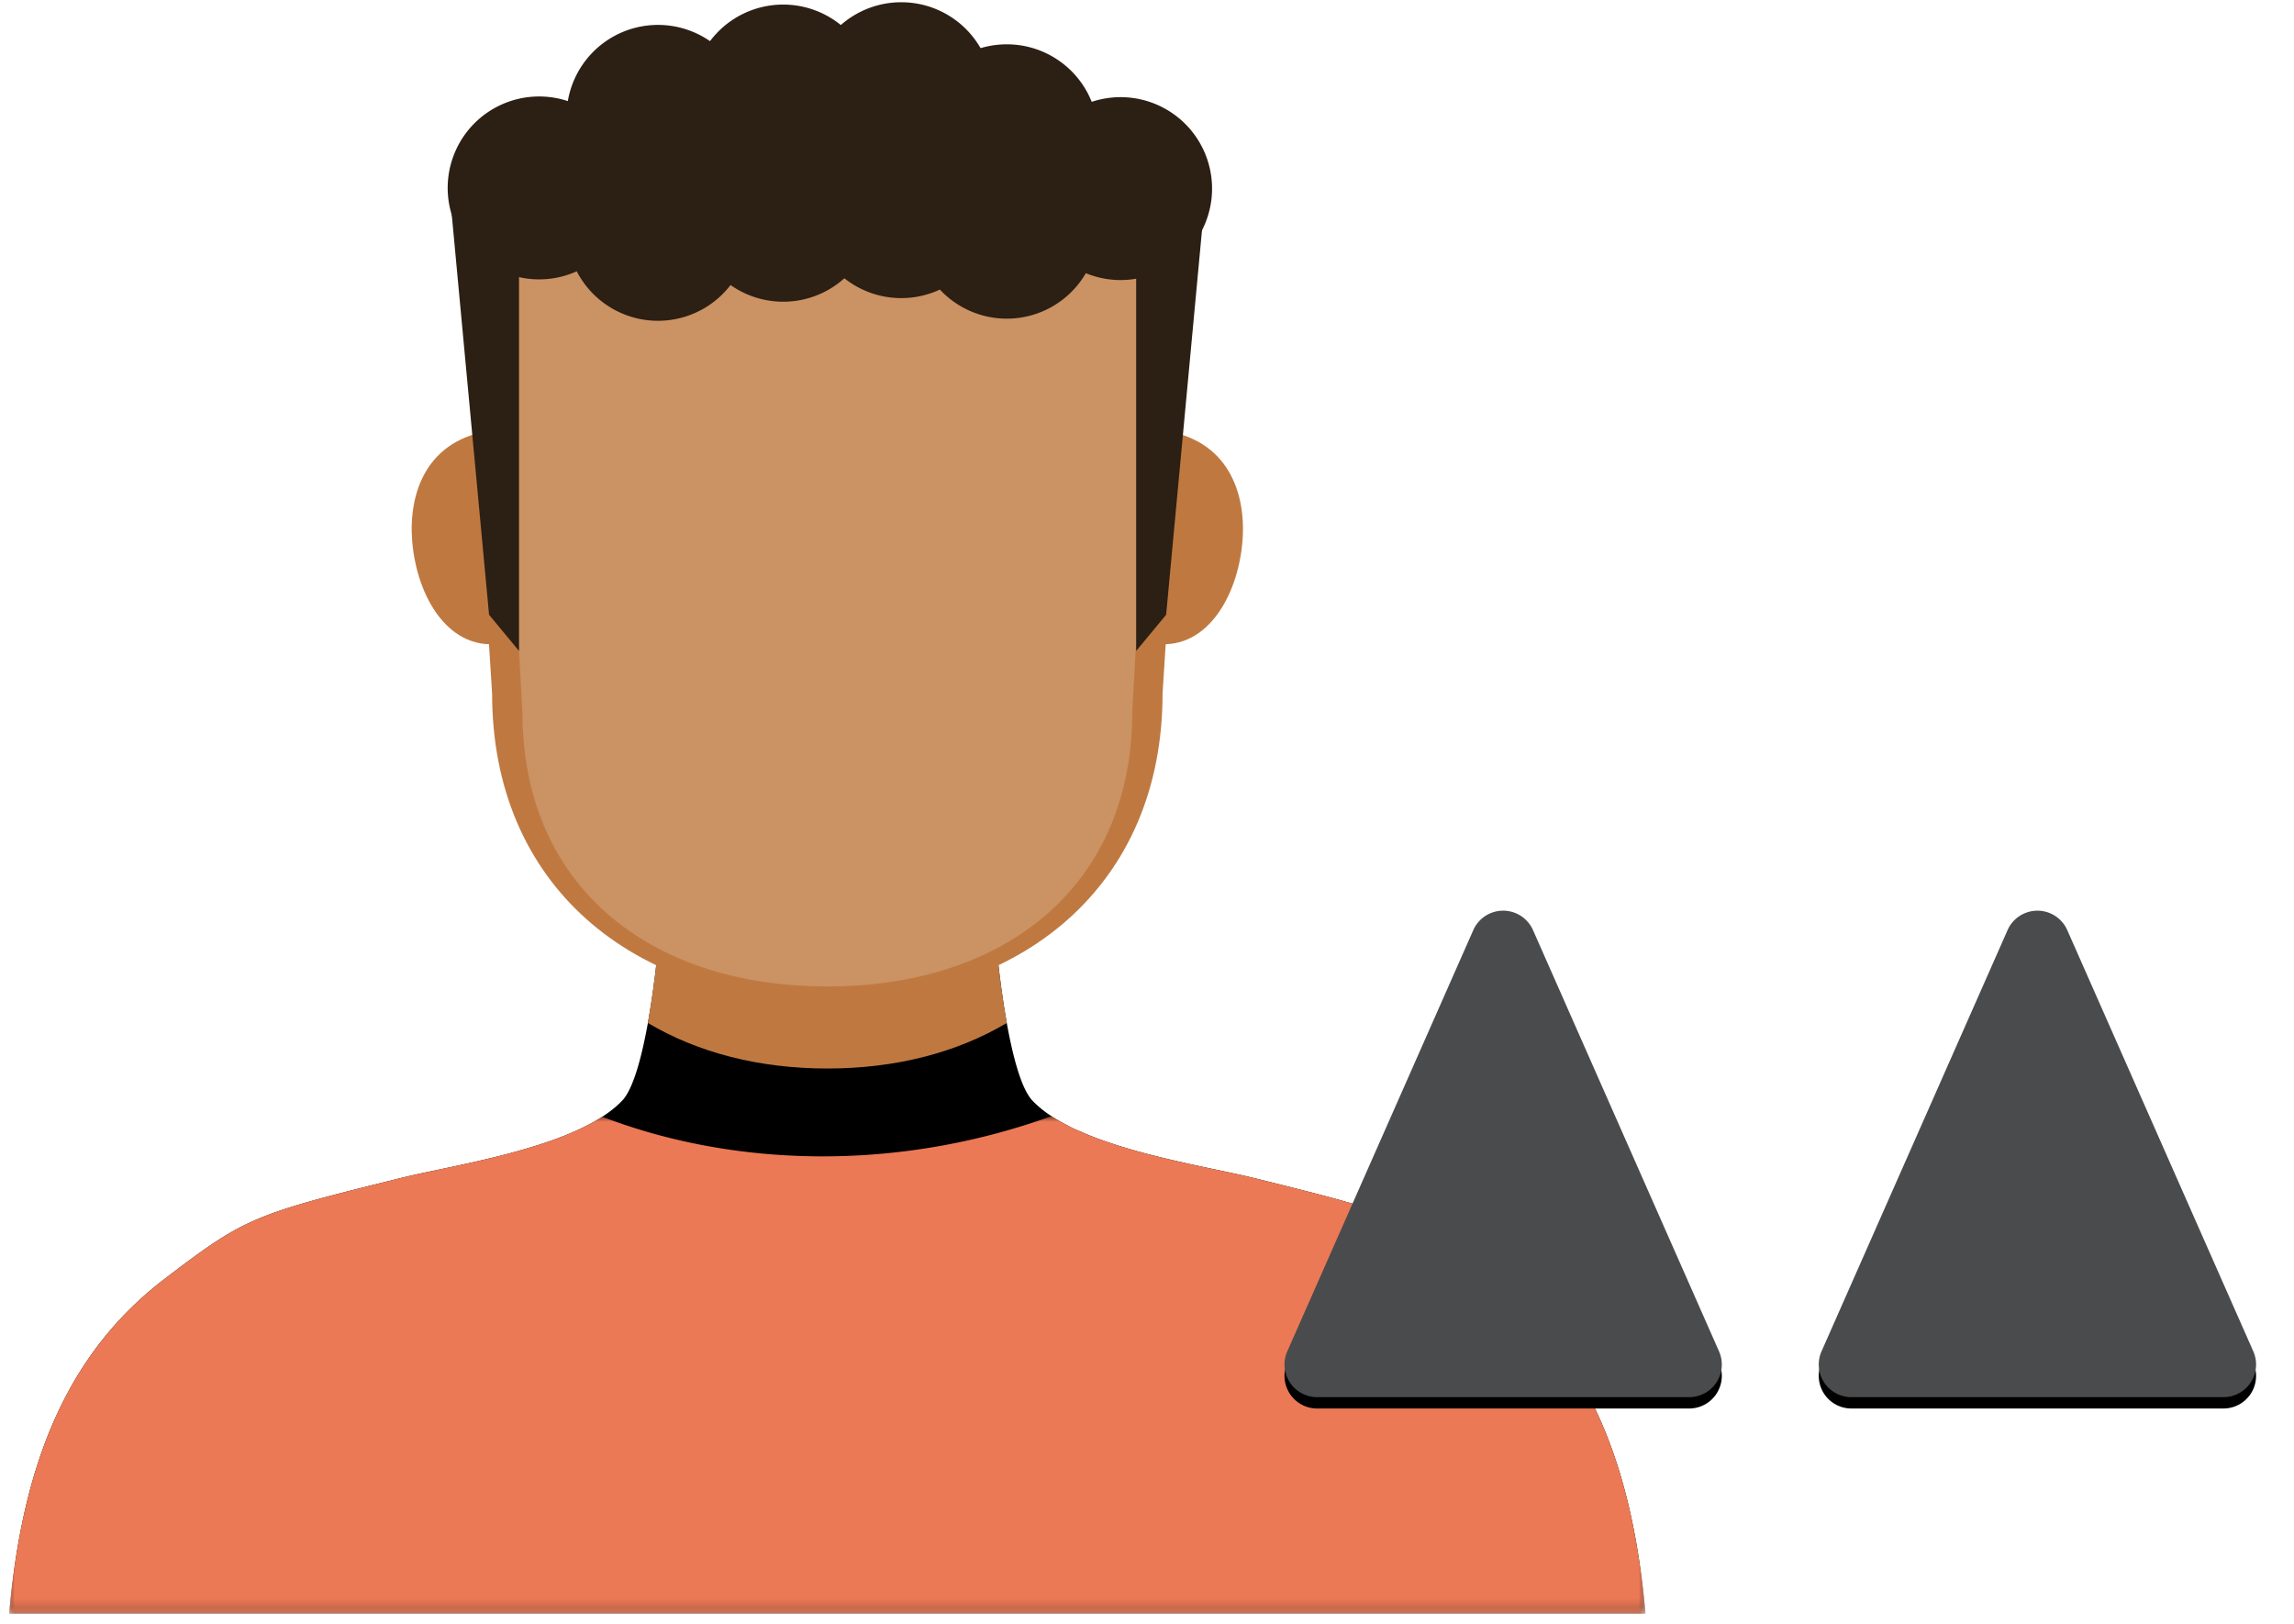
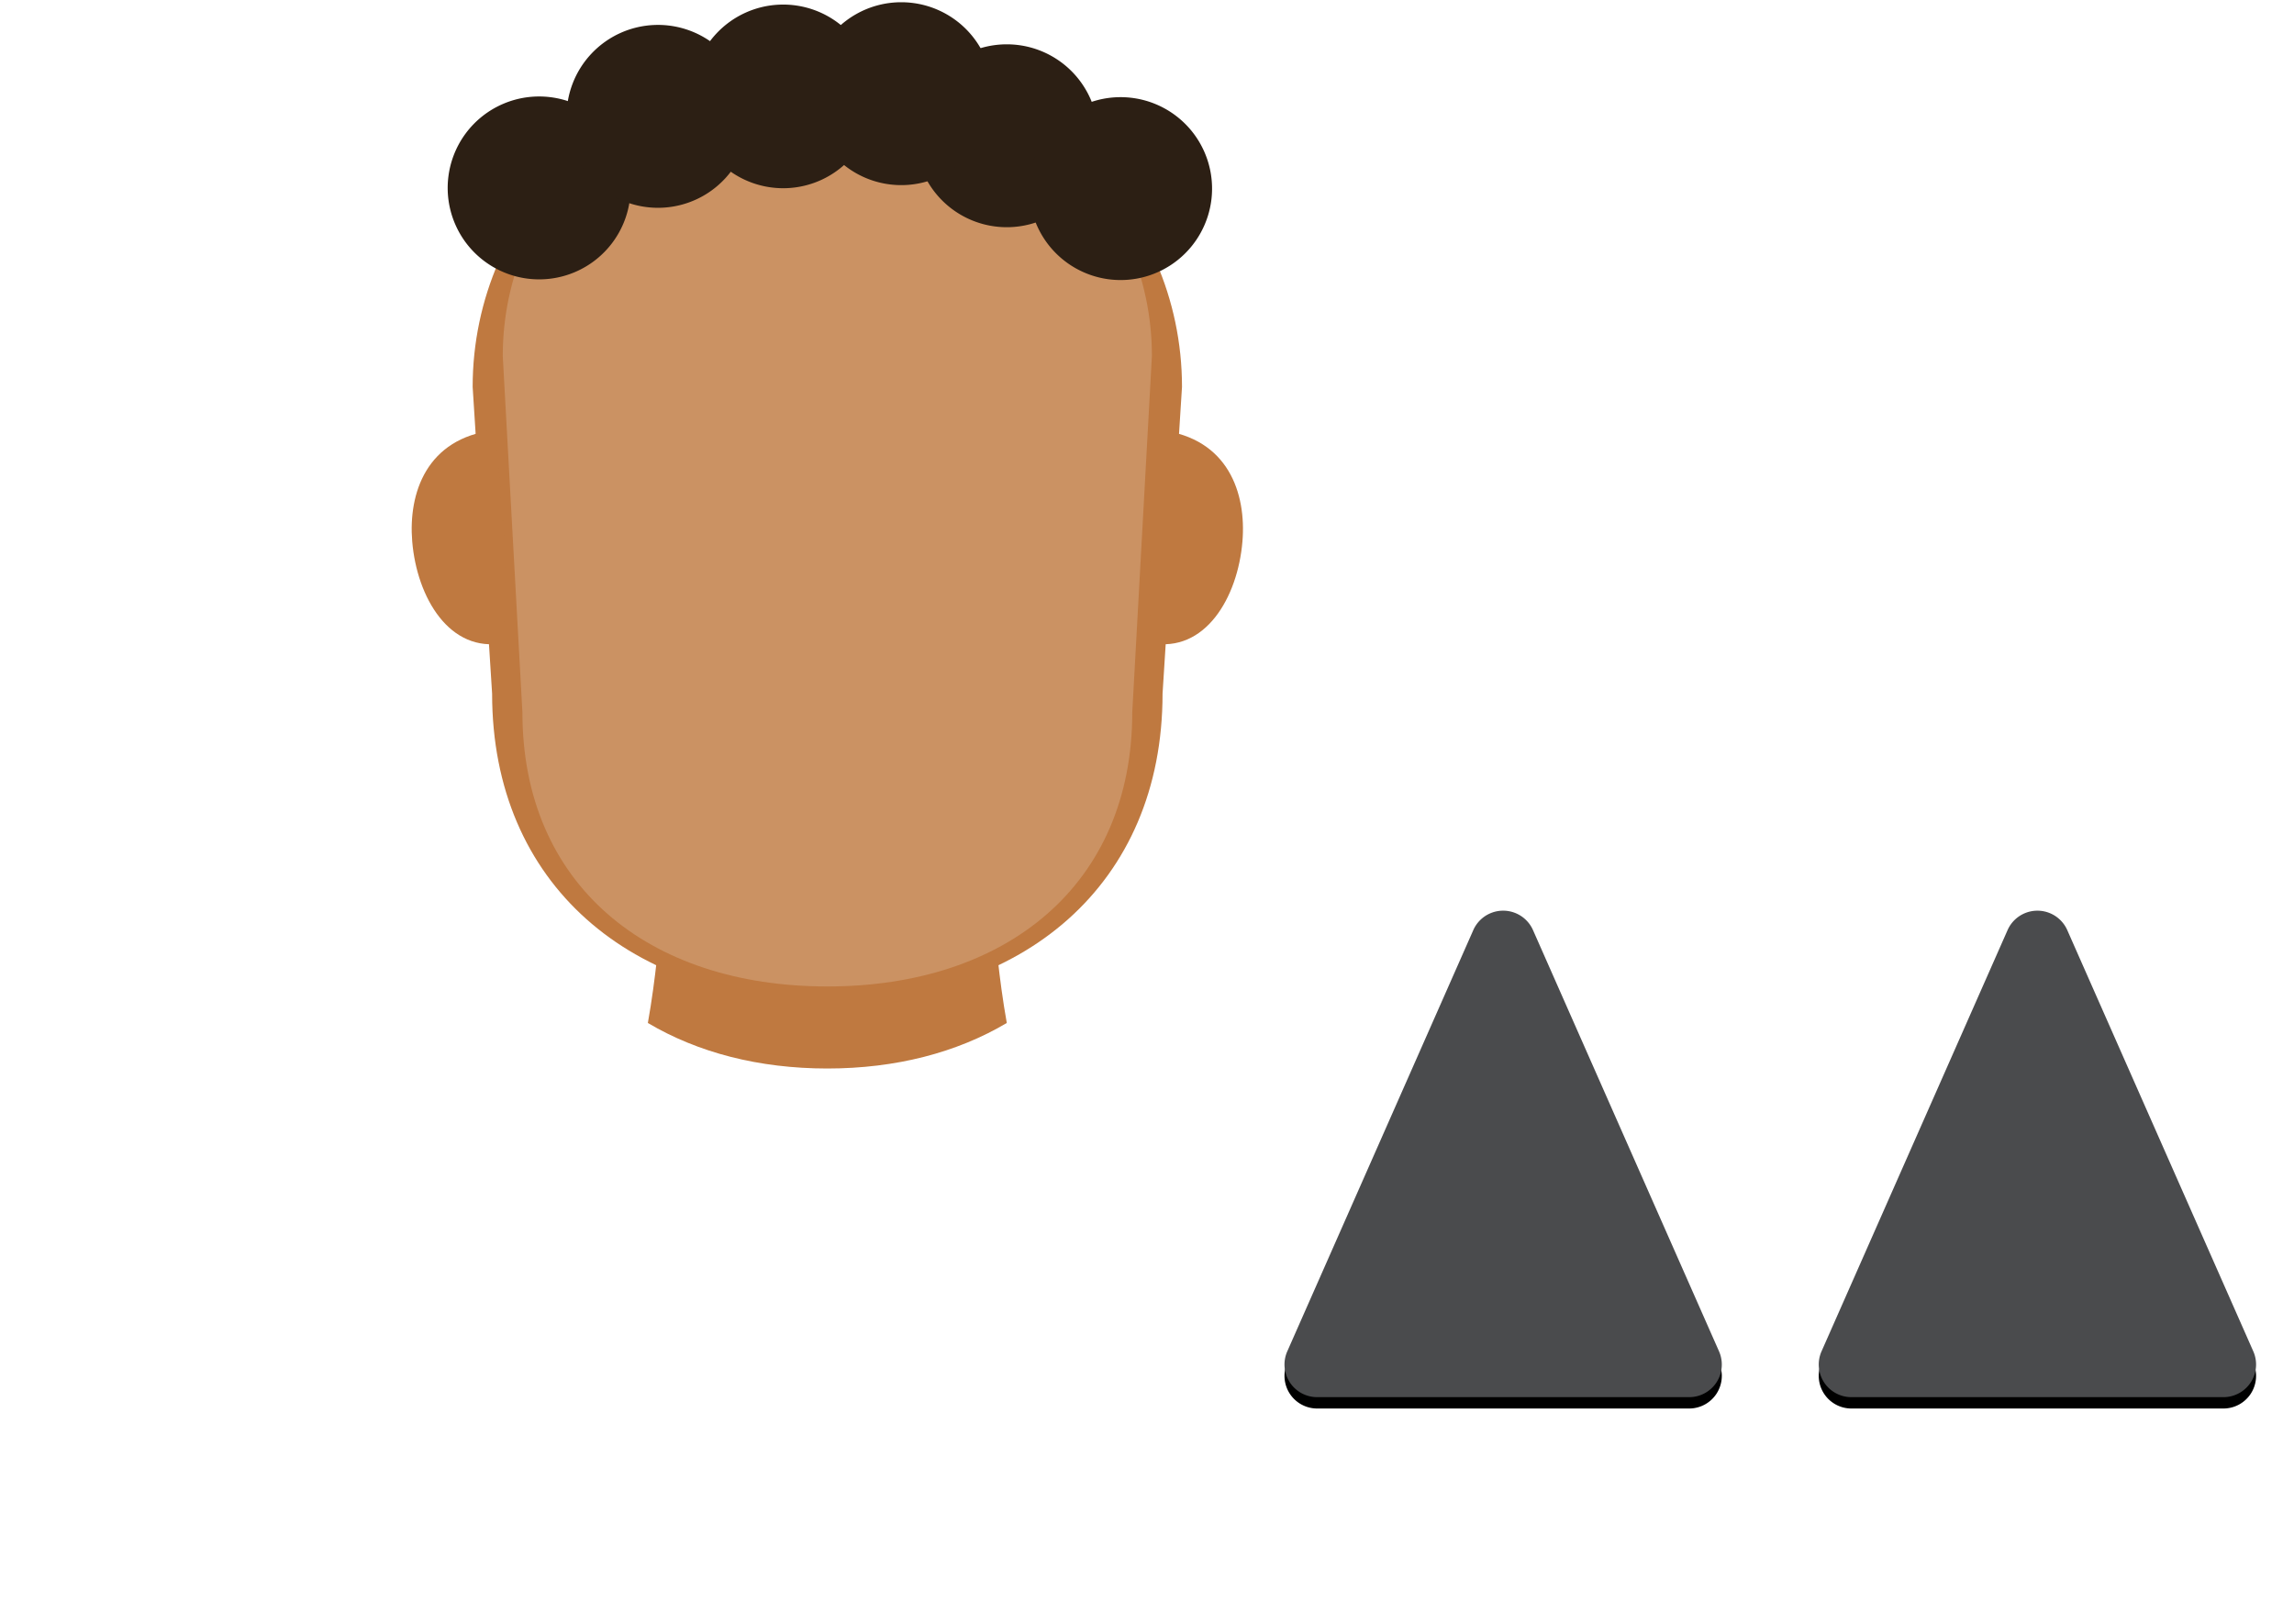
<svg xmlns="http://www.w3.org/2000/svg" xmlns:xlink="http://www.w3.org/1999/xlink" width="202" height="143">
  <defs>
    <path id="a" d="M0 0h144.097v60.1H0z" />
    <path id="c" d="M0 0h144.097v43.816H0z" />
    <path d="M70.465 5.952l16.381 37.095a2.874 2.874 0 01-2.629 4.034H51.455a2.874 2.874 0 01-2.629-4.034L65.208 5.952a2.874 2.874 0 015.257 0z" id="f" />
    <path d="M23.42 5.952l16.381 37.095a2.874 2.874 0 01-2.628 4.034H4.41a2.874 2.874 0 01-2.628-4.034l16.38-37.095a2.874 2.874 0 015.258 0z" id="h" />
    <filter x="-8.3%" y=".5%" width="116.7%" height="112.2%" filterUnits="objectBoundingBox" id="e">
      <feOffset dy="1" in="SourceAlpha" result="shadowOffsetOuter1" />
      <feGaussianBlur stdDeviation="1.5" in="shadowOffsetOuter1" result="shadowBlurOuter1" />
      <feColorMatrix values="0 0 0 0 0 0 0 0 0 0 0 0 0 0 0 0 0 0 0.254 0" in="shadowBlurOuter1" />
    </filter>
    <filter x="-8.3%" y=".5%" width="116.7%" height="112.2%" filterUnits="objectBoundingBox" id="g">
      <feOffset dy="1" in="SourceAlpha" result="shadowOffsetOuter1" />
      <feGaussianBlur stdDeviation="1.5" in="shadowOffsetOuter1" result="shadowBlurOuter1" />
      <feColorMatrix values="0 0 0 0 0 0 0 0 0 0 0 0 0 0 0 0 0 0 0.254 0" in="shadowBlurOuter1" />
    </filter>
  </defs>
  <g fill="none" fill-rule="evenodd">
    <g transform="translate(.802 82.008)">
      <mask id="b" fill="#fff">
        <use xlink:href="#a" />
      </mask>
-       <path d="M144.097 60.1H0c1.104-12.178 4.522-22.487 13.71-29.495 7.116-5.428 7.817-5.653 20.696-8.853a93.658 93.658 0 012.962-.661c.205-.04.41-.084.62-.13.42-.088.856-.182 1.299-.276.255-.054.51-.11.771-.168.08-.016.161-.037.242-.053a92.52 92.52 0 002.097-.483 61.074 61.074 0 003.834-1.044l.067-.02c.58-.181 1.154-.372 1.711-.574.201-.077.403-.15.604-.228.127-.05.255-.097.382-.15.322-.131.638-.266.946-.403.111-.047.218-.1.33-.151a24.905 24.905 0 001.002-.507c.044-.027.087-.05.131-.074a13.85 13.85 0 00.825-.493c.671-.432 1.265-.902 1.751-1.412.99-1.037 1.735-3.898 2.268-6.847l.04-.231.054-.306a81.22 81.22 0 00.37-2.398l.06-.47c.043-.305.08-.604.117-.892.033-.272.064-.534.09-.785l.02-.151c.007-.044.01-.087.014-.131.03-.255.054-.497.08-.725.014-.15.03-.295.044-.432l.003-.044c.007-.054.01-.104.017-.154.004-.027.004-.05.007-.074l.03-.292.014-.164c.01-.101.02-.195.026-.282V.54l.02-.228c.004-.017.004-.03.004-.04l.017-.191L57.28 0l14.77.772L86.816 0l.007.08.017.192a8.42 8.42 0 01.023.268v.007c.007.087.017.181.027.282.003.05.01.107.013.164l.03.292c.007.074.014.147.024.228.044.426.094.926.161 1.483a87.32 87.32 0 00.322 2.502 78.017 78.017 0 00.258 1.698l.111.65.04.232c.534 2.949 1.278 5.81 2.268 6.847a9.26 9.26 0 001.67 1.359 6.745 6.745 0 00.46.288 9.8 9.8 0 00.48.275c.158.09.319.175.483.262a7.74 7.74 0 00.95.453 28.451 28.451 0 002.267.902c.249.084.503.171.758.255.178.06.356.118.534.175.258.077.52.157.781.238.178.054.36.104.537.154a30.874 30.874 0 00.628.175c.204.057.409.11.61.164l.956.241a120.724 120.724 0 002.472.577c.101.024.202.044.303.068.271.06.54.117.805.174 1.22.262 2.365.497 3.371.718.144.03.289.064.426.094.386.087.748.171 1.084.255 12.882 3.2 13.58 3.425 20.695 8.853 9.188 7.008 12.607 17.317 13.71 29.494" fill="#000" mask="url(#b)" />
    </g>
    <path d="M72.851 88.167c-17.248 0-29.518-10.272-29.518-27.081L41.62 34.074c0-15.618 12.992-28.279 29.018-28.279h4.426c16.026 0 29.018 12.661 29.018 28.28l-1.712 27.01c0 16.81-12.27 27.082-29.519 27.082" fill="#BF7940" />
    <path d="M72.851 94.097c6.026 0 11.407-1.401 15.803-4.01-.713-3.966-1.035-8.08-1.035-8.08l-14.768.772-14.767-.772s-.323 4.114-1.036 8.08c4.397 2.609 9.778 4.01 15.803 4.01" fill="#BF7940" />
    <path d="M72.851 86.871c-15.784 0-26.85-8.956-26.85-24.143l-1.73-31.383c0-14.111 11.889-25.55 26.555-25.55h4.05c14.666 0 26.556 11.439 26.556 25.55l-1.73 31.383c0 15.187-11.066 24.143-26.85 24.143" fill="#CB9263" />
    <path d="M101.348 56.629c4.762.9 7.644-3.995 8.056-8.946.354-4.24-1.245-9.077-7.21-9.802-.814 7.084-1.218 12.145-.846 18.748m-56.993 0c-4.762.9-7.644-3.995-8.057-8.946-.353-4.24 1.246-9.077 7.21-9.802.814 7.084 1.219 12.145.847 18.748" fill="#BF7940" />
    <g transform="translate(.802 98.292)">
      <mask id="d" fill="#fff">
        <use xlink:href="#c" />
      </mask>
-       <path d="M144.097 43.816H0C1.104 31.638 4.522 21.329 13.71 14.32c7.116-5.428 7.817-5.652 20.696-8.853a93.658 93.658 0 012.962-.66c.201-.044.41-.088.62-.132.42-.087.856-.18 1.299-.275.255-.053.51-.11.771-.167.08-.017.161-.037.242-.054.228-.05.46-.1.691-.154a92.52 92.52 0 001.406-.33 63.455 63.455 0 003.834-1.042l.067-.02c.58-.182 1.154-.373 1.711-.574.201-.077.403-.151.604-.228l.382-.151c.322-.131.638-.265.946-.403l.33-.15c.174-.085.348-.169.519-.256a13.276 13.276 0 00.483-.252 13.85 13.85 0 00.956-.567C63.883 4.524 78.208 4.902 91.788 0h.003a17.056 17.056 0 00.456.289c.145.087.296.17.447.258a31.482 31.482 0 00.517.278.17.17 0 01.05.024 24.436 24.436 0 002.727 1.17l.44.162.757.255c.178.06.356.117.534.174.258.077.52.158.781.238.178.05.356.104.537.154l.527.148c.033.007.067.017.1.027l.611.164.956.242c.108.027.212.053.316.077.624.15 1.244.295 1.855.433.1.023.201.043.302.067.1.023.2.043.302.067.271.06.54.117.805.174 1.22.262 2.365.497 3.371.718.144.03.289.064.426.094.386.087.748.171 1.084.255 12.882 3.2 13.58 3.425 20.695 8.853 9.188 7.008 12.607 17.317 13.71 29.495" fill="#EC7955" mask="url(#d)" />
    </g>
    <path d="M96.707 11.956a8.053 8.053 0 11-16.106 0 8.053 8.053 0 0116.106 0" fill="#2C1F14" />
    <path d="M106.678 17.516a8.053 8.053 0 11-15.989-1.934 8.053 8.053 0 0115.989 1.934m-51.208 0a8.052 8.052 0 11-15.99-1.933 8.053 8.053 0 0115.99 1.933m21.54-9.35a8.053 8.053 0 11-16.095.58 8.053 8.053 0 0116.096-.58" fill="#2C1F14" />
    <path d="M65.989 9.957a8.053 8.053 0 11-16.096.58 8.053 8.053 0 0116.096-.58M87.413 8.16a8.053 8.053 0 11-16.105 0 8.053 8.053 0 0116.105 0" fill="#2C1F14" />
-     <path d="M96.707 20.009a8.053 8.053 0 11-16.106 0 8.053 8.053 0 0116.106 0M77.01 18.116a8.053 8.053 0 11-16.094.581 8.053 8.053 0 0116.095-.58" fill="#2C1F14" />
-     <path d="M65.989 19.907a8.053 8.053 0 11-16.096.58 8.053 8.053 0 0116.096-.58m21.424-1.797a8.053 8.053 0 11-16.105 0 8.053 8.053 0 0116.105 0m12.634 39.214V21.881l6.143-5.332-3.505 37.589zm-54.344 0V21.881L39.56 16.55l3.505 37.589z" fill="#2C1F14" />
    <g transform="translate(111.57 75.958)">
      <use fill="#000" filter="url(#e)" xlink:href="#f" />
      <use fill="#4A4B4D" xlink:href="#f" />
    </g>
    <g transform="translate(111.57 75.958)">
      <use fill="#000" filter="url(#g)" xlink:href="#h" />
      <use fill="#4A4B4D" xlink:href="#h" />
    </g>
  </g>
</svg>